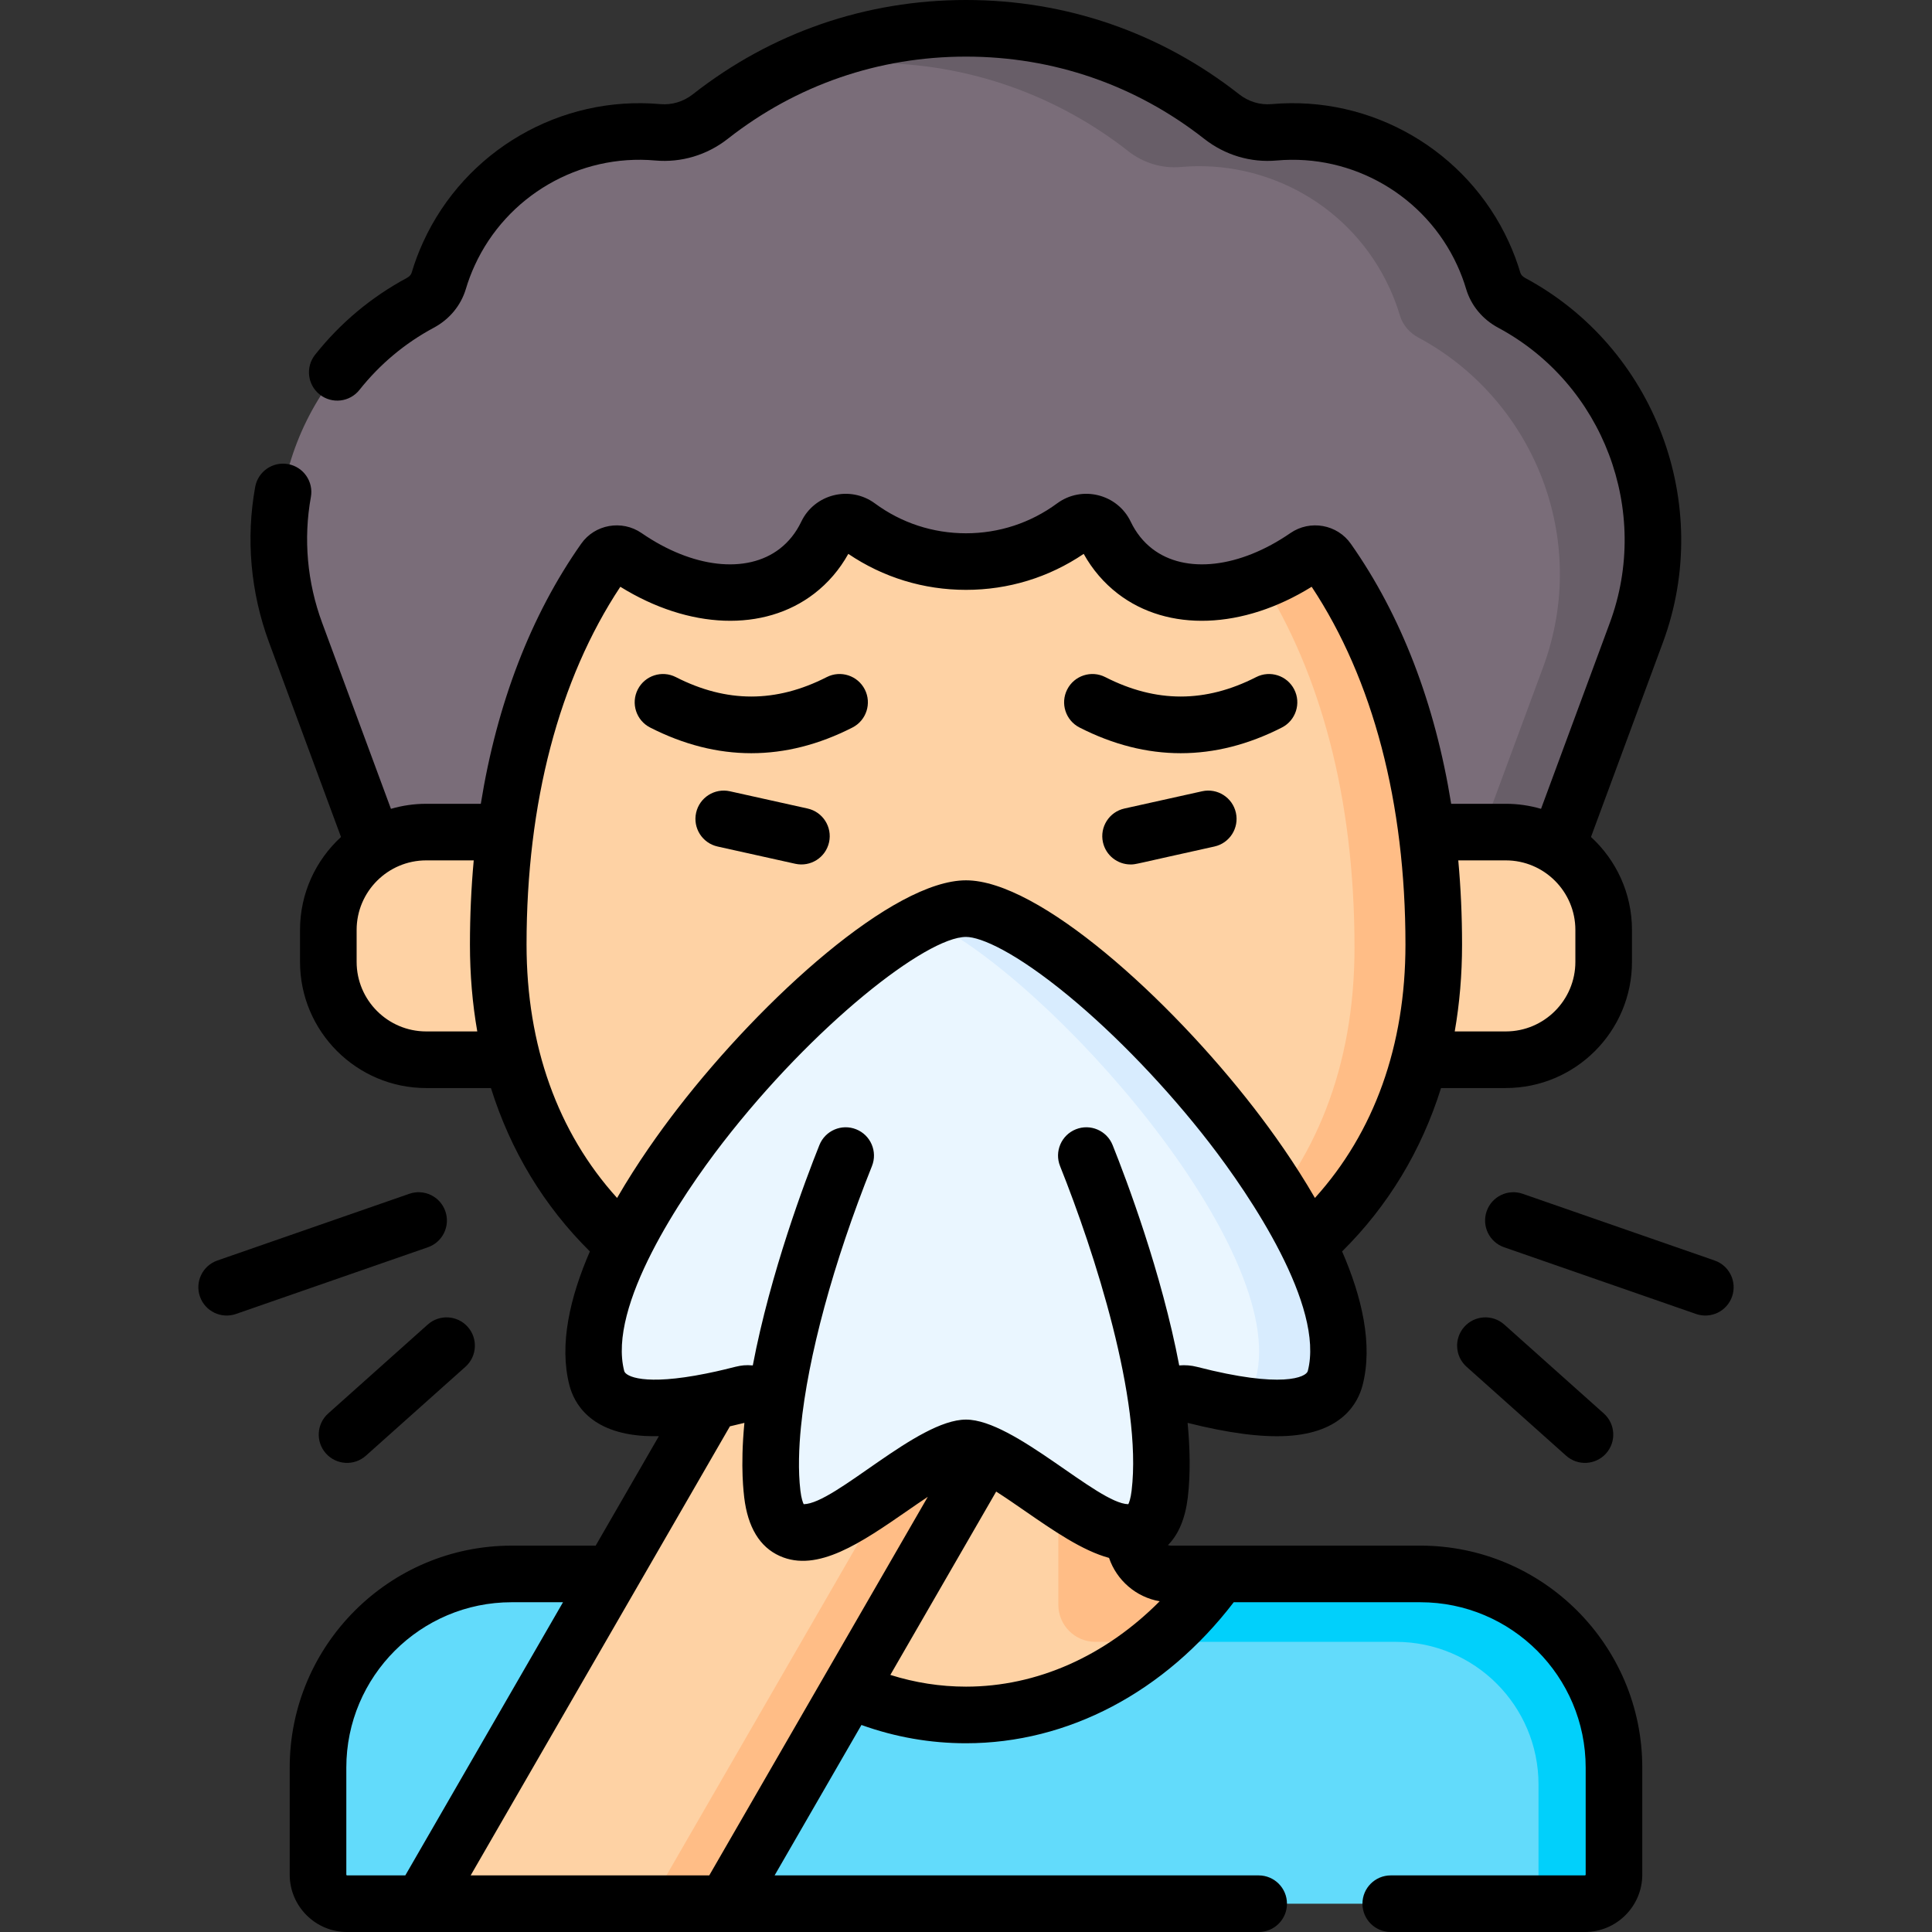
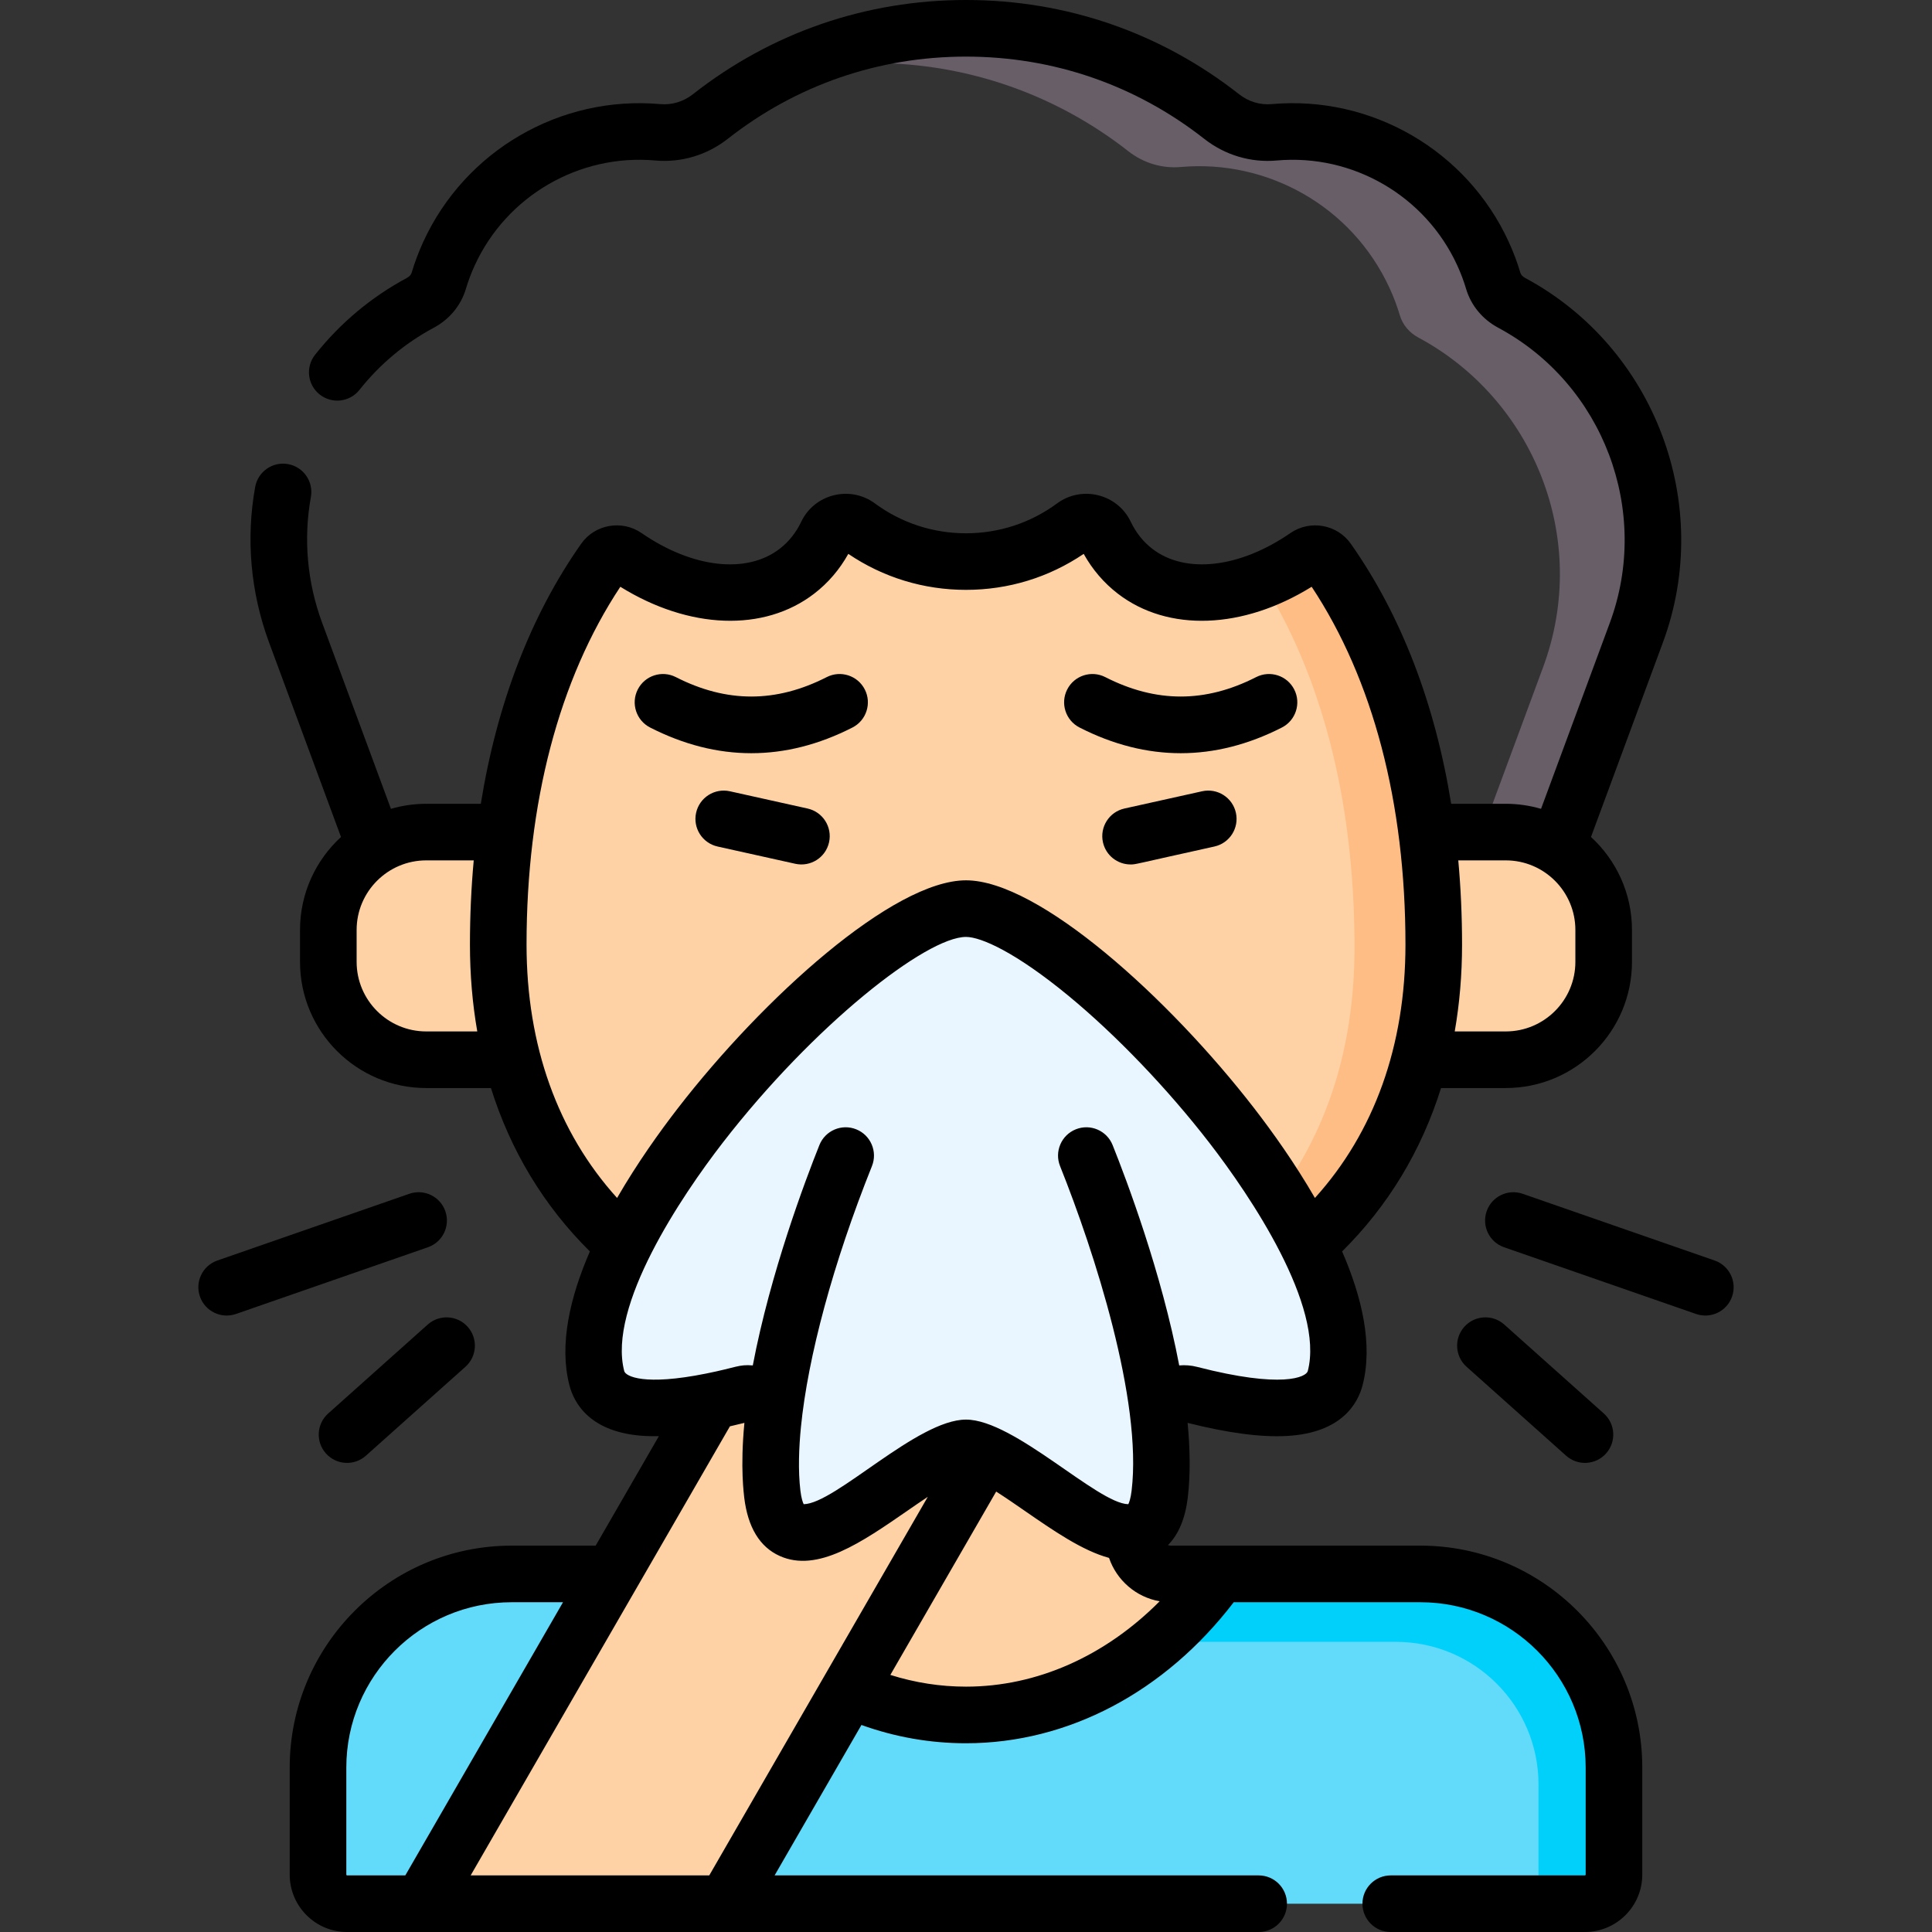
<svg xmlns="http://www.w3.org/2000/svg" id="Capa_1" enable-background="new 0 0 512 512" height="512" viewBox="0 0 512 512" width="512">
  <rect x="0" y="0" width="512" height="512" fill="#333333" stroke="none" />
  <g>
    <g>
-       <path d="m400.624 80.264c-2.323-1.246-4.135-3.296-4.89-5.821-.728-2.439-1.632-4.857-2.723-7.237-10.049-21.926-32.598-34.166-55.325-32.146-5.014.446-9.972-1.072-13.932-4.179-18.665-14.646-42.189-23.381-67.754-23.381s-49.089 8.735-67.754 23.381c-3.96 3.107-8.918 4.625-13.932 4.179-22.727-2.021-45.275 10.22-55.325 32.146-1.091 2.38-1.995 4.798-2.723 7.237-.754 2.525-2.567 4.576-4.89 5.821-30.25 16.223-45.737 53.063-33.04 87.383l29.286 79.158h296.754l29.286-79.158c12.699-34.32-2.788-71.16-33.038-87.383z" fill="#7a6d79" />
      <path d="m400.624 80.264c-2.323-1.246-4.135-3.296-4.89-5.821-.728-2.439-1.632-4.857-2.723-7.237-10.049-21.926-32.598-34.166-55.325-32.146-5.014.446-9.972-1.072-13.932-4.179-18.665-14.646-42.189-23.381-67.754-23.381-18.159 0-35.277 4.425-50.366 12.227 8.227-1.968 16.804-3.032 25.634-3.032 25.565 0 49.089 8.735 67.754 23.381 3.96 3.107 8.918 4.625 13.932 4.179 22.727-2.021 45.275 10.22 55.325 32.146 1.091 2.38 1.995 4.798 2.723 7.237.754 2.525 2.567 4.576 4.89 5.821 30.25 16.223 45.737 53.063 33.04 87.383l-25.885 69.963h21.331l29.286-79.158c12.697-34.32-2.79-71.16-33.04-87.383z" fill="#685e68" />
      <path d="m376.404 417.109h-66.112c-5.423 0-9.819-4.396-9.819-9.819v-129.697h-88.946v129.697c0 5.423-4.396 9.819-9.819 9.819h-66.112c-28.343 0-51.319 22.976-51.319 51.319v28.364c0 4.257 3.451 7.709 7.709 7.709h328.029c4.257 0 7.708-3.451 7.708-7.708v-28.364c0-28.344-22.976-51.32-51.319-51.32z" fill="#62dbfb" />
      <path d="m376.404 417.109h-66.112c-5.423 0-9.819-4.396-9.819-9.819v-129.697h-20v147.696c0 5.423 4.396 9.819 9.819 9.819h79.605c20.891 0 37.826 16.935 37.826 37.826v23.857c0 4.257-3.451 7.708-7.708 7.708h20c4.257 0 7.708-3.451 7.708-7.708v-28.364c0-28.342-22.976-51.318-51.319-51.318z" fill="#01d0fb" />
      <path d="m256 454.485c26.824 0 50.873-14.479 67.185-37.376h-12.893c-5.423 0-9.819-4.396-9.819-9.819v-129.697h-88.946v129.697c0 5.423-4.396 9.819-9.819 9.819h-12.893c16.312 22.897 40.361 37.376 67.185 37.376z" fill="#fed2a4" />
-       <path d="m290.292 435.109h16.446c6.076-5.155 11.605-11.203 16.447-18h-12.893c-5.423 0-9.819-4.396-9.819-9.819v-129.697h-20v147.696c0 5.423 4.396 9.82 9.819 9.82z" fill="#ffbd86" />
      <g fill="#fed2a4">
        <path d="m359.287 220.515v60.325h39.761c14.326 0 25.939-11.613 25.939-25.939v-8.446c0-14.326-11.613-25.939-25.939-25.939h-39.761z" />
        <path d="m152.713 220.515v60.325h-39.761c-14.326 0-25.939-11.613-25.939-25.939v-8.446c0-14.326 11.613-25.939 25.939-25.939h39.761z" />
      </g>
      <path d="m279.76 352.991-87.472 151.504h-80.546l107.597-186.376z" fill="#fed2a4" />
-       <path d="m264.758 344.333-92.47 160.162h20l87.472-151.504z" fill="#ffbd86" />
      <path d="m379.96 250.326c0 72.179-55.495 110.024-123.96 110.024s-123.96-37.845-123.96-110.024c0-42.762 10.543-76.946 28.107-101.908 1.278-1.825 3.79-2.244 5.626-.977 15.75 10.854 33.636 13.023 45.435 3.929 3.412-2.634 6.044-5.997 7.9-9.882 1.491-3.121 5.519-4.102 8.304-2.051 7.997 5.892 17.884 9.378 28.587 9.378s20.59-3.486 28.587-9.378c2.785-2.052 6.813-1.07 8.304 2.051 1.856 3.885 4.487 7.248 7.9 9.882 11.799 9.093 29.686 6.925 45.435-3.929 1.836-1.267 4.348-.848 5.626.977 17.566 24.962 28.109 59.146 28.109 101.908z" fill="#fed2a4" />
      <path d="m351.852 148.419c-1.278-1.825-3.79-2.244-5.626-.977-3.863 2.662-7.855 4.798-11.853 6.378 15.441 24.604 24.586 57.221 24.586 97.336 0 63.92-42.886 101.106-99.766 109.167 66.988-1.161 120.766-38.943 120.766-109.997.001-42.762-10.542-76.946-28.107-101.907z" fill="#ffbd86" />
      <path d="m256 240.795c-26.387 0-107.824 85.971-97.832 124.44 2.667 10.269 19.514 9.158 38.497 4.259 4.47-1.154 8.692 2.526 8.206 7.117-.755 7.125-.879 13.677-.203 19.328 3.422 28.609 38.14-12.232 51.332-12.232s47.91 40.841 51.332 12.232c.676-5.651.552-12.203-.203-19.328-.486-4.591 3.736-8.271 8.206-7.117 18.983 4.899 35.83 6.01 38.497-4.259 9.992-38.469-71.445-124.44-97.832-124.44z" fill="#eaf6ff" />
-       <path d="m256 240.795c-2.9 0-6.465 1.04-10.5 2.939 32.682 15.384 96.226 87.259 87.332 121.5-.864 3.325-3.221 5.451-6.648 6.648 14.205 2.505 25.505 1.604 27.648-6.648 9.992-38.468-71.445-124.439-97.832-124.439z" fill="#d8ecfe" />
    </g>
    <g>
      <path d="m376.404 409.609h-66.113c-.27 0-.526-.055-.768-.141 2.824-2.849 4.589-7.076 5.255-12.633l.003-.032c.756-6.34.554-13.395-.055-19.726 10.851 2.722 19.5 3.855 26.402 3.463 14.552-.828 18.754-8.764 19.963-13.42 2.791-10.745-.142-23.327-5.419-35.481 12.199-12.076 21.01-26.688 26.219-43.299h17.158c18.439 0 33.44-15.001 33.44-33.44v-8.45c0-9.744-4.191-18.525-10.862-24.643l19.066-51.555c13.554-36.627-2.15-78.157-36.54-96.608-.63-.336-1.083-.833-1.231-1.328-.812-2.752-1.854-5.521-3.095-8.231-11.083-24.184-36.32-38.848-62.808-36.496-3.081.281-6.146-.65-8.639-2.609-20.815-16.342-45.844-24.98-72.38-24.98s-51.565 8.638-72.383 24.982c-2.492 1.958-5.563 2.885-8.643 2.607-26.486-2.352-51.72 12.312-62.802 36.497-1.241 2.709-2.283 5.479-3.084 8.196-.159.53-.612 1.026-1.256 1.371-9.451 5.076-17.636 11.925-24.326 20.355-2.575 3.245-2.032 7.962 1.213 10.537s7.962 2.032 10.537-1.213c5.413-6.821 12.032-12.361 19.659-16.458 4.188-2.237 7.22-5.887 8.549-10.312.611-2.07 1.4-4.166 2.345-6.229 8.442-18.423 27.675-29.601 47.832-27.804 6.903.618 13.733-1.425 19.241-5.751 18.148-14.247 39.973-21.778 63.118-21.778s44.97 7.531 63.117 21.778c5.509 4.328 12.342 6.374 19.237 5.753 20.167-1.797 39.395 9.38 47.837 27.803.945 2.063 1.734 4.159 2.356 6.264 1.319 4.39 4.351 8.04 8.527 10.271 27.817 14.925 40.521 48.534 29.552 78.18l-18.232 49.3c-2.968-.865-6.101-1.338-9.344-1.338h-14.472c-4.276-26.556-13.258-49.96-26.582-68.889-3.615-5.167-10.802-6.45-16.023-2.855-13.465 9.285-27.834 10.92-36.603 4.166-2.394-1.846-4.317-4.263-5.712-7.173-3.521-7.374-12.954-9.695-19.515-4.857-7.037 5.181-15.385 7.919-24.143 7.919s-17.106-2.738-24.139-7.917c-6.577-4.85-16.005-2.503-19.514 4.845-1.4 2.92-3.323 5.337-5.714 7.181-8.771 6.756-23.138 5.123-36.61-4.167-5.217-3.592-12.404-2.31-16.005 2.841-13.334 18.942-22.318 42.35-26.595 68.907h-14.473c-3.243 0-6.376.473-9.344 1.338l-18.232-49.301c-3.964-10.715-4.997-22.244-2.984-33.339.739-4.076-1.966-7.979-6.042-8.718s-7.979 1.966-8.718 6.042c-2.491 13.735-1.22 27.989 3.675 41.22l19.067 51.556c-6.671 6.118-10.862 14.899-10.862 24.643v8.45c0 18.439 15.001 33.44 33.44 33.44h17.158c5.209 16.611 14.02 31.224 26.219 43.299-5.276 12.154-8.209 24.736-5.419 35.481 1.209 4.657 5.411 12.592 19.963 13.42 1.189.068 2.449.073 3.743.05l-16.753 29.018h-22.267c-32.433 0-58.818 26.386-58.818 58.818v28.364c0 8.386 6.822 15.208 15.208 15.208h241.579c4.142 0 7.5-3.358 7.5-7.5s-3.358-7.5-7.5-7.5h-128.283l23.012-39.864c8.944 3.216 18.236 4.844 27.708 4.844 27.061 0 52.718-13.573 70.952-37.371h49.452c24.162 0 43.818 19.657 43.818 43.818v28.364c0 .115-.094.208-.208.208h-51.45c-4.142 0-7.5 3.358-7.5 7.5s3.358 7.5 7.5 7.5h51.45c8.386 0 15.208-6.823 15.208-15.208v-28.364c.001-32.433-26.385-58.819-58.818-58.819zm22.646-181.599c10.168 0 18.44 8.272 18.44 18.44v8.45c0 10.168-8.272 18.44-18.44 18.44h-13.531c1.284-7.365 1.941-15.045 1.941-23.01 0-7.625-.339-15.071-1.001-22.32zm-286.1 45.33c-10.168 0-18.44-8.272-18.44-18.44v-8.45c0-10.168 8.272-18.44 18.44-18.44h12.591c-.662 7.249-1.001 14.695-1.001 22.32 0 7.964.658 15.644 1.941 23.01zm26.59-23.01c0-37.557 8.579-70.247 24.855-94.828 18.185 11.283 38.067 12.075 51.395 1.807 3.675-2.834 6.701-6.365 9.021-10.525 9.231 6.247 19.966 9.536 31.189 9.536 11.222 0 21.956-3.289 31.189-9.536 2.317 4.156 5.344 7.69 9.024 10.527 13.328 10.267 33.211 9.476 51.392-1.81 16.271 24.566 24.855 57.264 24.855 94.828 0 26.744-8.262 49.75-23.992 67.14-5.302-9.178-11.252-17.505-16.124-23.804-22.636-29.265-57.086-60.37-76.344-60.37s-53.708 31.105-76.344 60.372c-4.872 6.299-10.821 14.626-16.124 23.804-15.73-17.391-23.992-40.397-23.992-67.141zm25.887 113.02c-4.471-17.212 15.215-46.441 26.094-60.506 24.147-31.221 53.958-54.549 64.479-54.549 3.975 0 13.191 4.094 27.136 15.585 12.629 10.407 26.24 24.608 37.343 38.964 10.884 14.072 30.564 43.296 26.094 60.506-.408 1.571-6.68 4.737-29.364-1.118-1.557-.402-3.146-.512-4.707-.38-4.659-24.531-13.908-49.047-17.65-58.396-1.54-3.845-5.903-5.716-9.75-4.176-3.846 1.54-5.715 5.905-4.176 9.75 9.02 22.535 21.834 62.049 18.959 86.019-.248 2.068-.642 3.118-.87 3.579-8.146-.12-30.228-22.42-43.015-22.42-12.906 0-34.651 22.299-43.015 22.42-.228-.46-.622-1.511-.87-3.579-.639-5.327-.393-11.518.142-16.883 1.849-18.577 8.505-43.372 18.818-69.136 1.539-3.845-.33-8.21-4.176-9.75s-8.21.33-9.75 4.176c-3.742 9.349-12.991 33.866-17.65 58.397-3.755-.319-4.312.546-12.35 2.149-16.495 3.33-21.364.726-21.722-.652zm-73.65 133.442v-28.364c0-24.162 19.657-43.818 43.818-43.818h13.607l-41.792 72.39h-15.424c-.115 0-.209-.094-.209-.208zm32.953.208 68.704-119.006c1.249-.283 2.527-.587 3.84-.917-1.162 12.069-.1 18.992-.052 19.758.948 7.907 4.11 13.128 9.4 15.51 10.014 4.512 21.679-3.561 34.028-12.106 1.511-1.046 3.345-2.314 5.226-3.566l-57.917 100.327zm131.27-50.02c-6.822 0-13.535-1.056-20.051-3.109l28.048-48.587c2.588 1.658 5.275 3.517 7.354 4.955 7.882 5.454 15.482 10.703 22.555 12.623 2.017 5.914 7.136 10.404 13.418 11.492-14.428 14.527-32.531 22.626-51.324 22.626z" />
      <path d="m286.093 192.801c8.895 4.538 17.852 6.807 26.809 6.807s17.914-2.269 26.809-6.807c3.689-1.882 5.154-6.399 3.272-10.089-1.883-3.69-6.399-5.155-10.089-3.272-13.452 6.863-26.53 6.863-39.983 0-3.69-1.884-8.207-.417-10.089 3.272-1.884 3.69-.419 8.207 3.271 10.089z" />
      <path d="m318.576 209.693-20.589 4.573c-4.043.898-6.593 4.904-5.695 8.948.777 3.496 3.876 5.875 7.315 5.875 1.469 0 .522.036 22.222-4.753 4.045-.893 6.593-4.904 5.695-8.948-.899-4.042-4.902-6.594-8.948-5.695z" />
      <path d="m225.907 192.801c3.689-1.882 5.154-6.399 3.272-10.089-1.883-3.69-6.399-5.155-10.089-3.272-13.453 6.863-26.531 6.863-39.983 0-3.689-1.884-8.207-.417-10.089 3.272-1.882 3.69-.417 8.207 3.272 10.089 8.895 4.538 17.852 6.807 26.809 6.807s17.914-2.269 26.808-6.807z" />
      <path d="m214.013 214.267-20.589-4.573c-4.045-.898-8.049 1.652-8.948 5.695-.898 4.044 1.652 8.05 5.695 8.948l20.589 4.573c4.018.892 8.044-1.626 8.948-5.695.898-4.044-1.652-8.05-5.695-8.948z" />
      <path d="m454.395 334.047-50.869-17.68c-3.914-1.359-8.187.71-9.547 4.622-1.36 3.913.709 8.187 4.622 9.547l50.869 17.68c3.905 1.356 8.184-.701 9.547-4.622 1.359-3.912-.71-8.187-4.622-9.547z" />
      <path d="m388.655 362.208 26.38 23.567c3.081 2.753 7.823 2.5 10.59-.597 2.759-3.089 2.492-7.83-.597-10.59l-26.38-23.567c-3.088-2.759-7.83-2.493-10.59.597-2.759 3.089-2.493 7.83.597 10.59z" />
      <path d="m118.021 320.989c-1.36-3.913-5.636-5.983-9.547-4.622l-50.869 17.68c-3.913 1.36-5.982 5.634-4.622 9.547 1.367 3.934 5.654 5.975 9.547 4.622l50.869-17.68c3.913-1.36 5.982-5.634 4.622-9.547z" />
      <path d="m86.972 374.589c-3.089 2.76-3.356 7.501-.597 10.59 2.762 3.093 7.504 3.353 10.59.597l26.38-23.567c3.089-2.76 3.356-7.501.597-10.59-2.76-3.09-7.501-3.356-10.59-.597z" />
    </g>
  </g>
</svg>